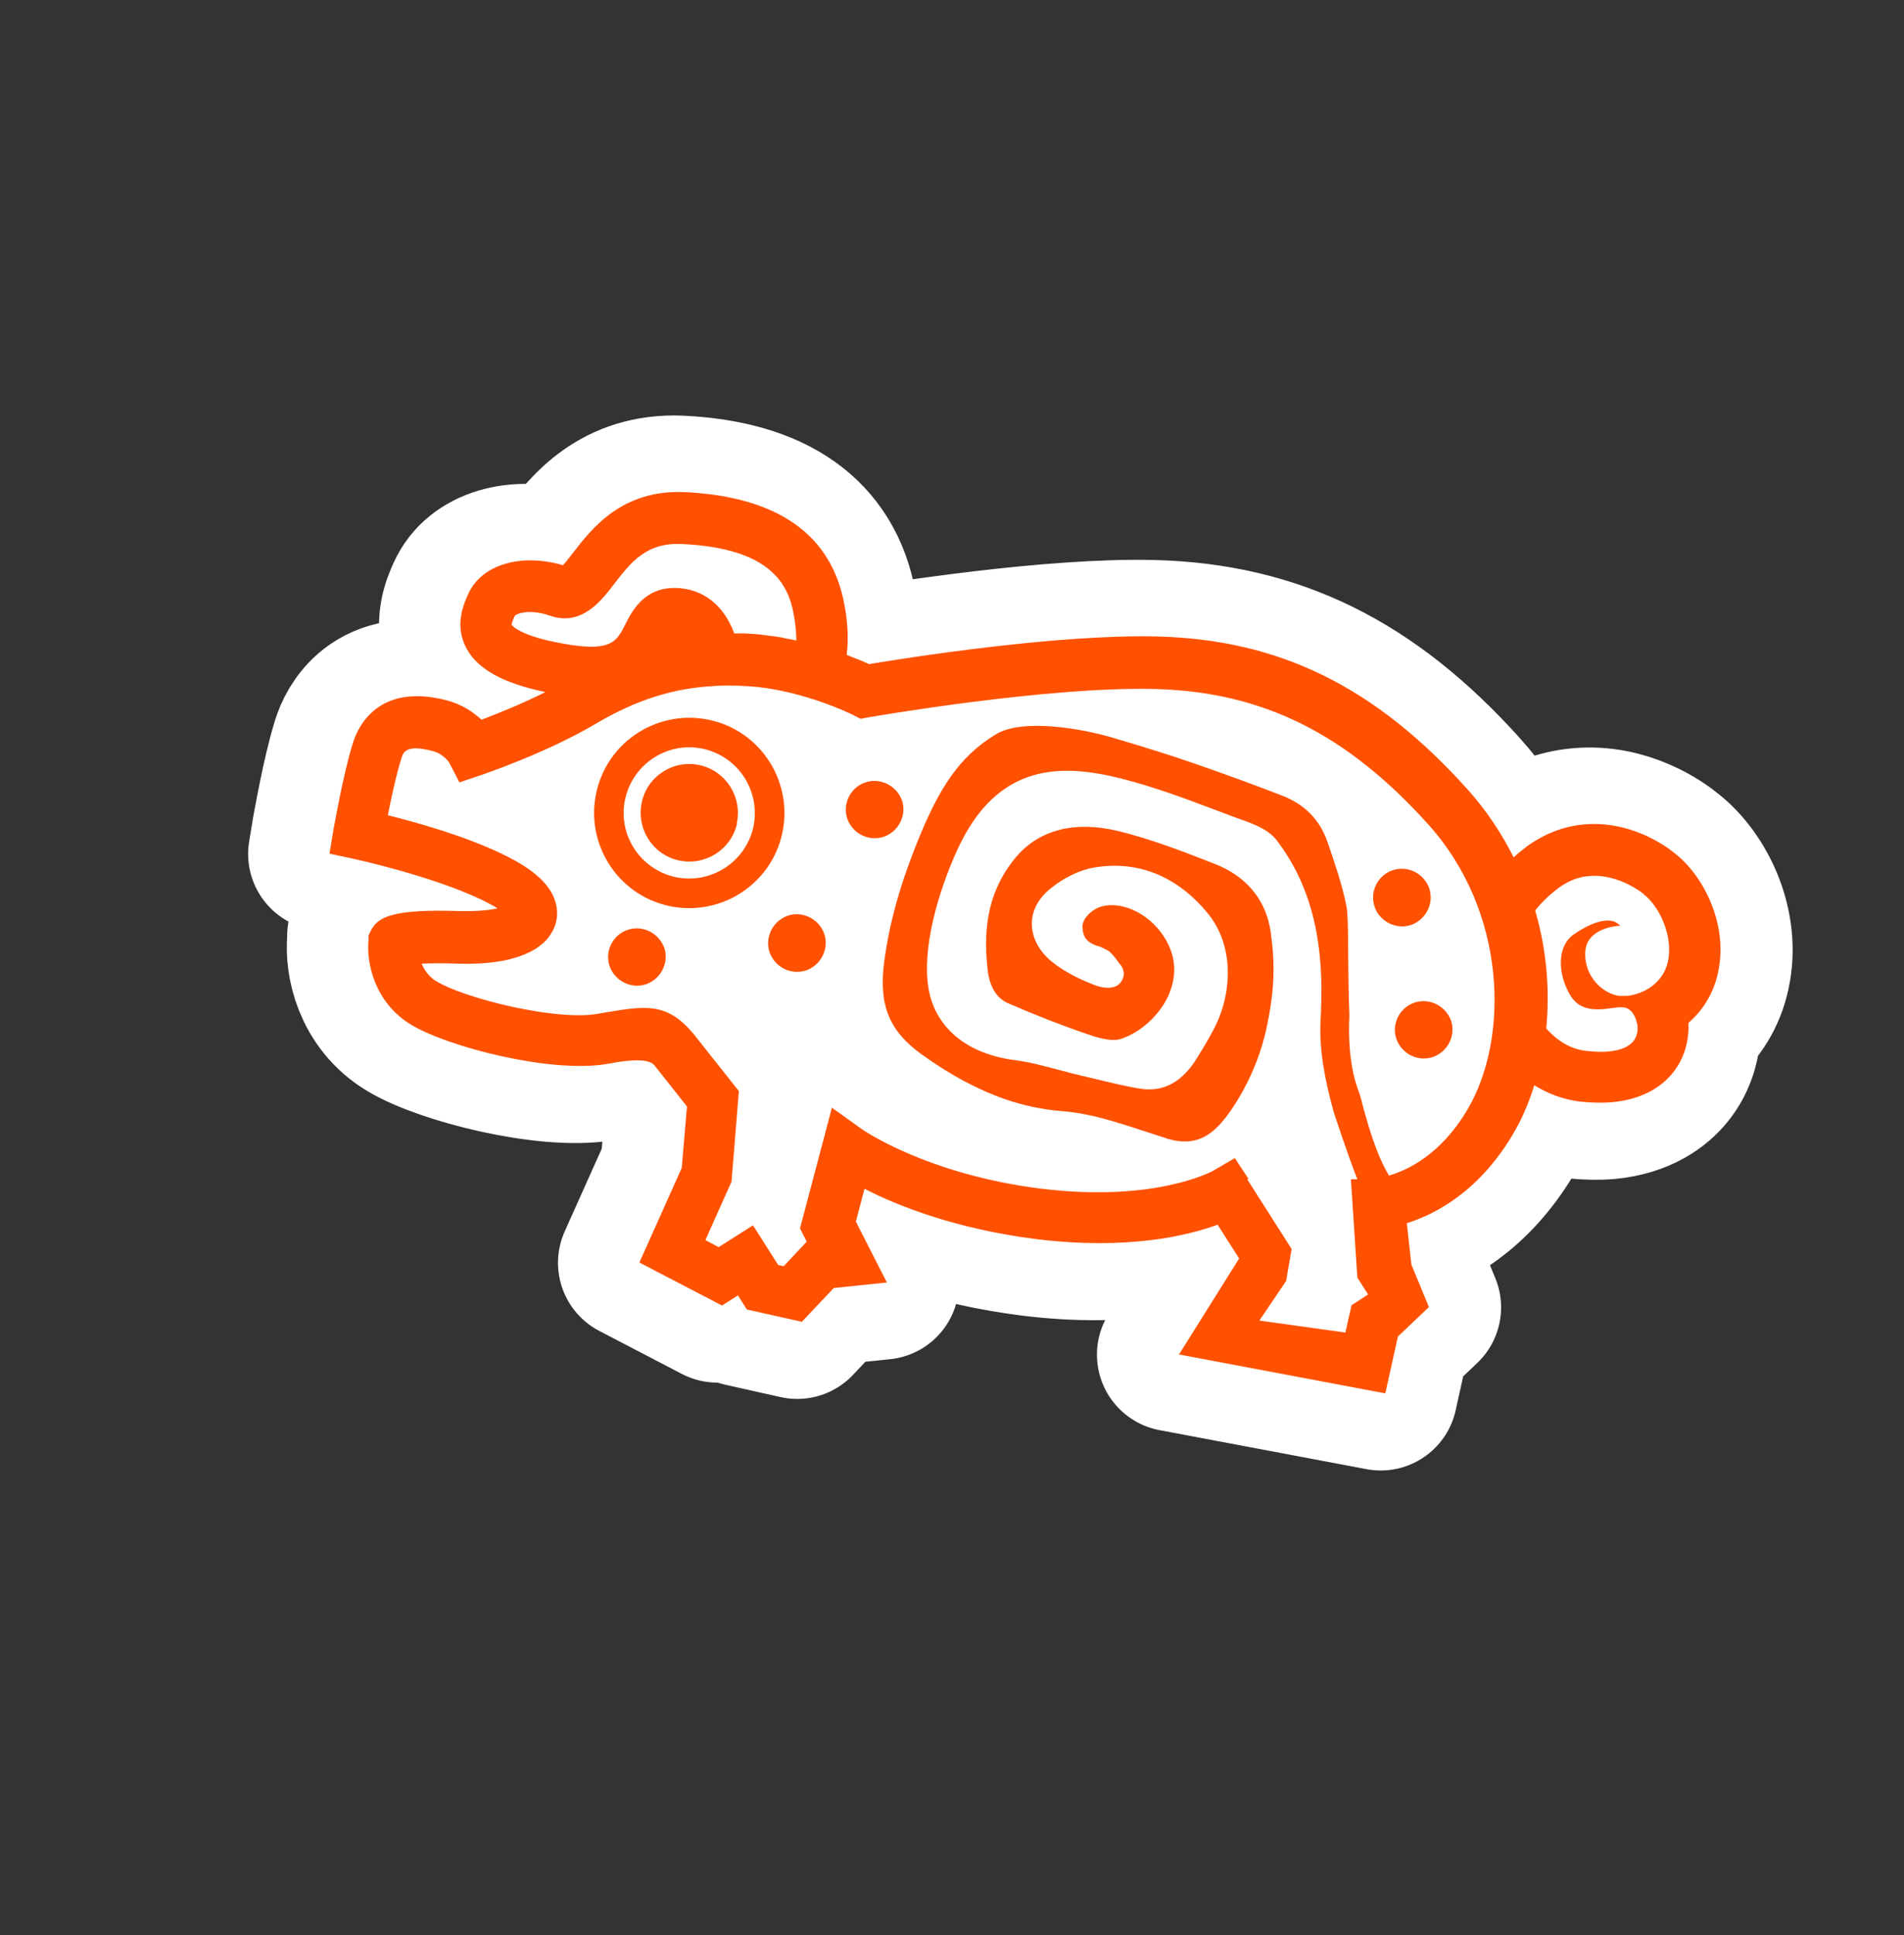
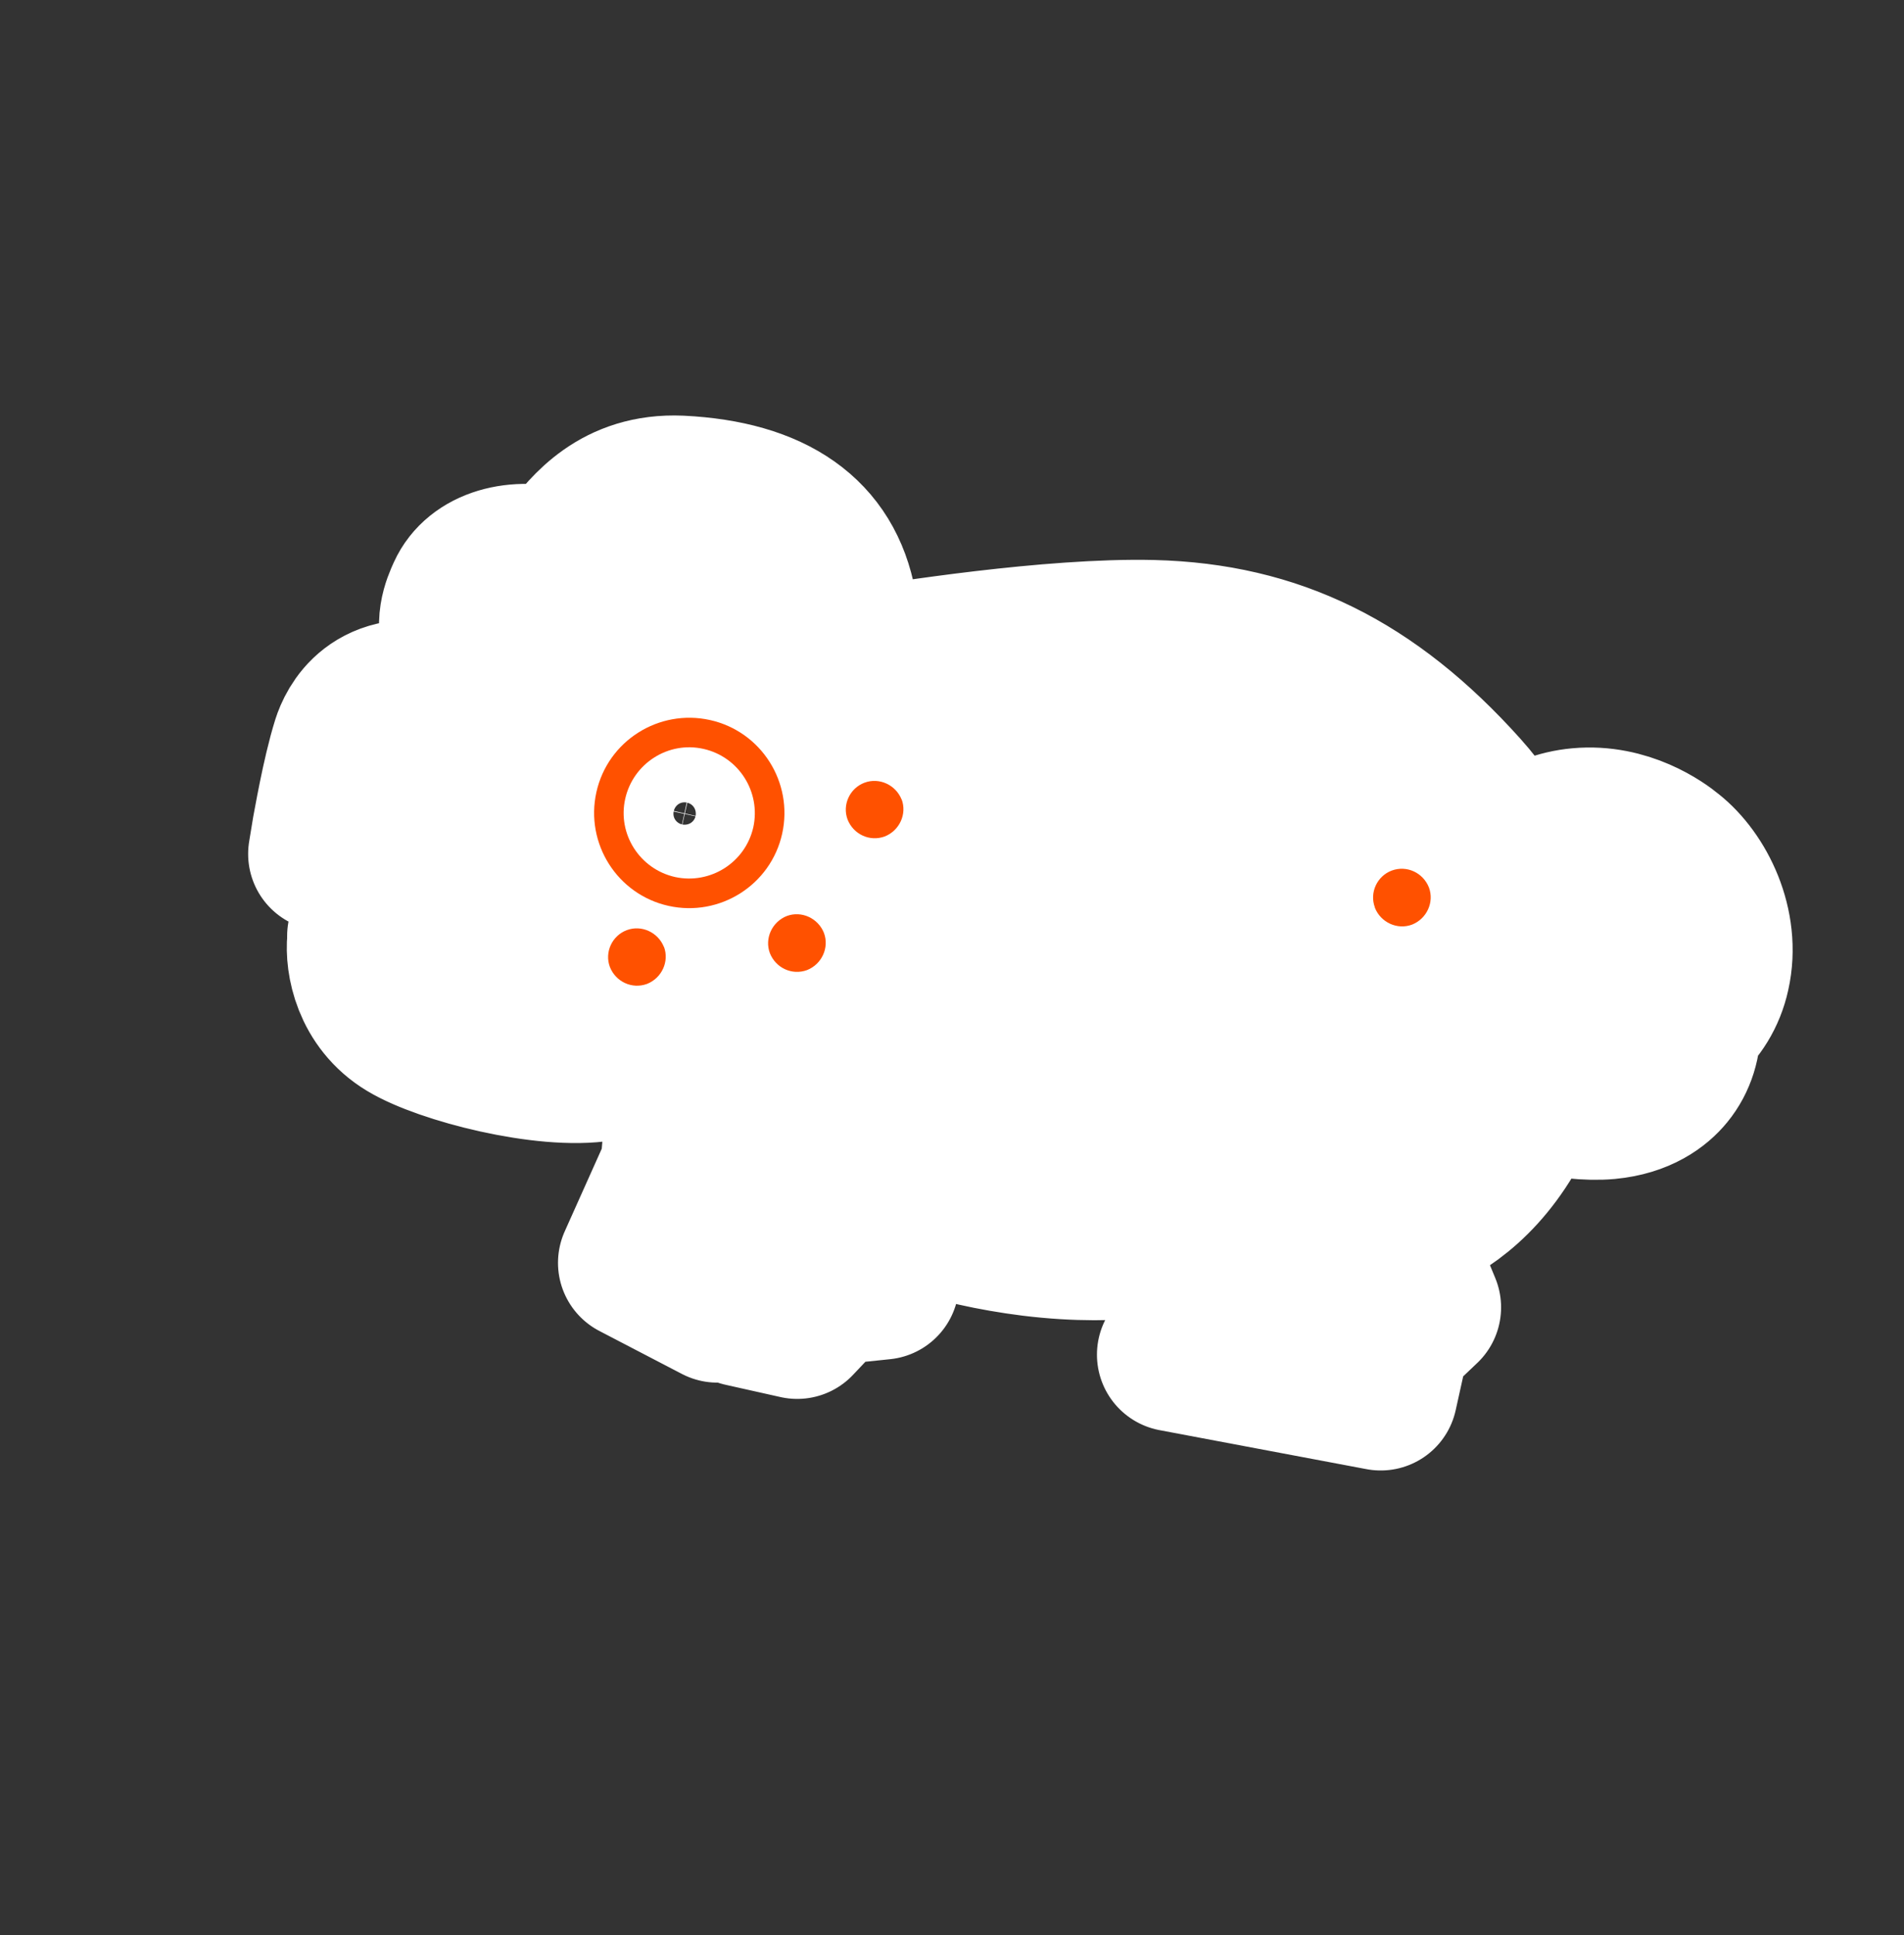
<svg xmlns="http://www.w3.org/2000/svg" id="Layer_1" viewBox="0 0 62 63">
  <rect x="0" y="0" width="62" height="63" fill="#333333" stroke="none" />
  <defs>
    <style>      .st0 {        fill: #fff;        stroke: #fff;        stroke-linecap: round;        stroke-linejoin: round;        stroke-width: 5px;      }      .st1 {        fill: #ff5100;      }    </style>
  </defs>
  <g>
    <path class="st0" d="M38.22,44.1l6.74,1.27.41-1.85,1.01-.96-.57-1.38-.15-1.35c.9-.28,2.33-1.01,3.44-2.87.29-.48.53-1.03.71-1.62.44.27.93.46,1.47.53.39.04.75.05,1.08.02,1.05-.1,1.64-.56,1.95-.94.37-.45.55-1.04.52-1.64.45-.39.81-.93.96-1.62.35-1.56-.45-3.15-1.39-3.89-.3-.25-1.46-1.09-2.98-.95-.66.06-1.27.3-1.83.7-.16.12-.31.24-.45.37-.39-.77-.88-1.52-1.5-2.21-3-3.34-6.12-4.88-10.11-4.98-3.27-.08-8.19.7-9.38.9-.17-.08-.42-.18-.73-.3.06-.48.04-1.03-.07-1.62-.42-2.3-2.17-3.53-5.2-3.68-2.05-.09-3.03,1.19-3.62,1.95-.11.14-.25.33-.35.43-1.37-.4-2.65-.02-3.08.93-.14.31-.47,1.02-.06,1.78.37.68,1.19,1.13,2.57,1.42-.78.39-1.58.71-2.08.9-.26-.24-.63-.5-1.13-.63-2.25-.59-2.9.89-3.05,1.36-.34,1.08-.62,2.77-.64,2.84l-.13.79.79.17s2.5.54,4.14,1.32c.23.11.41.21.54.29-.25.06-.64.1-1.22.09-2.17-.07-2.69.17-2.92.67l-.06.13v.15c-.07.67.16,2.01,1.39,2.75,1.19.72,4.52,1.58,6.35,1.28l.28-.05q1.07-.18,1.29.09l1.06,1.34-.17,2-1.38,3.08,2.69,1.4.52-.33.29.46,1.79.4,1.04-1.1,1.73-.18-1.01-1.98.28-1.07c1.07.55,2.97,1.31,5.61,1.64,2.95.36,4.9-.11,5.89-.47l.7,1.1-1.95,3.11ZM25.36,20.78s0,0-.01,0c-.19-.03-.38-.06-.56-.08-.05,0-.09-.01-.14-.02-.18-.02-.37-.03-.55-.04-.11,0-.22,0-.34,0-.34-.92-1.02-1.46-1.91-1.48-1.03-.02-1.43.77-1.64,1.19-.27.53-.44.87-1.8.66-1.66-.26-1.9-.65-1.9-.65,0-.06.07-.22.1-.29.07-.08.49-.24,1.17,0,1.01.34,1.65-.49,2.07-1.04.54-.7,1.04-1.36,2.22-1.3,2.87.14,3.45,1.3,3.63,2.31.06.33.08.61.08.83-.14-.03-.28-.06-.42-.08ZM53.36,29.11c.51.38.99,1.37.8,2.21-.16.72-.82,1.06-1.33,1.11-.09,0-.17,0-.25,0-.51-.06-1.15-.61-1.11-1.43.04-.71.85-.83,1.08-.85.04,0,.06,0,.06,0-.12-.14-.29-.19-.49-.17-.31.03-.68.21-1.01.44-.56.38-.55,1.26-.14,1.97.27.47.71.5,1.11.47.17-.02.33-.04.48-.06.03,0,.05,0,.08,0,.46-.02.53.6.53.6.05.49-.29.78-.94.84-.21.02-.46.01-.74-.02-.52-.06-.95-.35-1.29-.73.12-1.23.02-2.54-.36-3.84.2-.25.45-.5.77-.74.33-.24.67-.36.99-.38.97-.09,1.78.59,1.78.59ZM40.5,38.39l-.44-.67-.7.41s-1.84,1.04-5.58.59c-3.74-.46-5.83-1.92-5.85-1.93l-.99-.71-1.04,3.93.22.43-.75.8-.18-.04-.82-1.29-1.12.71-.43-.23.85-1.9.24-2.95-1.49-1.88c-.86-1.01-1.53-.9-2.86-.68l-.28.05c-1.37.22-4.3-.51-5.21-1.06-.26-.15-.4-.37-.49-.58.26-.01.64-.02,1.16,0,2.12.07,2.82-.59,3.05-.97.14-.21.25-.53.18-.9-.12-.64-.68-1.18-1.77-1.7-1.22-.59-2.79-1.03-3.72-1.26.11-.56.27-1.31.44-1.85.06-.2.15-.47,1.02-.24.37.1.54.38.54.38l.33.64.68-.23c.09-.03,2.14-.72,3.78-1.69,1.31-.77,2.5-1.15,3.87-1.22.28-.02.58-.02.88,0,.66.02,1.38.15,2.14.38h0c.86.26,1.46.56,1.46.56l.25.13.27-.05c.06-.01,5.81-1.01,9.32-.92,3.5.09,6.24,1.45,8.91,4.42,2.55,2.84,2.64,6.95,1.26,9.28-.88,1.48-1.97,1.97-2.55,2.14-.56-.92-.9-2.52-.96-2.67-.19-.47-.39-1.28-.33-2.54-.03-.76-.03-1.46-.04-2.03,0-.71-.01-1.28-.05-1.5-.13-.71-.43-1.55-.58-2l-.05-.14c-.25-.71-.73-1.2-1.47-1.49-.88-.34-1.83-.69-2.93-1.07-.75-.26-1.56-.51-2.57-.81-.93-.28-2.94-.66-3.83-.11-.61.37-1.08.83-1.46,1.37-.38.54-.68,1.15-.97,1.84-.67,1.61-1.03,2.91-1.2,4.21-.18,1.4.17,2.24,1.23,3,.92.66,1.81,1.14,2.7,1.45.61.21,1.23.34,1.84.39.94.07,1.8.36,2.63.63.28.09.55.18.83.27.66.2,1.18.07,1.65-.41.45-.46,1.25-1.69,1.57-3.18.26-1.22.29-2.04.14-3.13-.15-1.05-.78-1.82-1.83-2.23-1.02-.4-2.08-.81-3.15-1.07-1.38-.33-2.56-.06-3.34.88-.82,1-1.07,2.16-.9,3.64.07.6.32.94.67,1.09.87.38,1.74.72,2.59,1.01.23.08.76.26,1.08.15.65-.21,1.28-.79,1.56-1.44.16-.37.3-.95,0-1.6-.39-.86-1.33-1.44-2.11-1.29-.38.07-.73.43-.7.7.01.16.04.33.2.46.08.06.2.13.35.16.01.01.25.1.33.17.11.1.2.22.28.33.03.04.07.09.1.13.04.05.06.11.08.21.02.09-.01.15-.03.21-.04.12-.15.21-.21.24-.21.1-.49.05-.7-.03-.44-.17-.99-.42-1.43-.79-.4-.34-.62-.77-.62-1.21,0-.42.21-.82.59-1.13.46-.38,1.01-.64,1.51-.71,1.38-.21,2.63.3,3.61,1.48.89,1.06.79,2.57.31,3.6-.19.4-.43.79-.64,1.13-.47.77-1.07,1.1-1.78,1.01-.48-.07-.96-.19-1.42-.3-.17-.04-.34-.08-.51-.12-.25-.06-.5-.12-.75-.19-.49-.13-.99-.27-1.49-.33-1.78-.24-2.61-1.26-2.79-2.31-.23-1.3.3-3.16.95-4.57,1.31-2.83,3.41-2.77,5.34-2.28,1.03.26,2.05.64,3.03,1.01.23.09.46.17.69.26l.14.05c.43.15.91.33,1.18.68,1.09,1.43,1.44,3.05,1.46,4.79,0,.38-.01.76-.03,1.13-.04.91.13,1.84.43,2.93.03.09.44,1.35.77,2.19h-.21s.21,3.2.21,3.2l.35.55-.54.35-.2.89-2.8-.39.87-1.29.18-1.04-1.44-2.26Z" />
    <path class="st0" d="M25.32,27.16c.37-1.67-.68-3.33-2.35-3.7-1.67-.37-3.33.68-3.7,2.35-.37,1.67.68,3.33,2.35,3.7,1.67.37,3.33-.68,3.7-2.35ZM21.83,28.57c-1.15-.26-1.88-1.4-1.62-2.55.26-1.15,1.4-1.88,2.55-1.62,1.15.26,1.87,1.4,1.62,2.55-.26,1.15-1.4,1.87-2.55,1.62Z" />
-     <path class="st0" d="M23.84,26.83c-.19.85-1.04,1.39-1.9,1.2-.85-.19-1.39-1.04-1.2-1.9.19-.86,1.04-1.39,1.89-1.2.85.19,1.39,1.04,1.2,1.9" />
    <path class="st0" d="M21.46,30.84c.18.48-.07,1.02-.55,1.21-.49.18-1.02-.07-1.21-.55-.18-.48.07-1.02.55-1.2.48-.18,1.02.07,1.21.55" />
    <path class="st0" d="M26.67,30.39c.18.48-.07,1.02-.55,1.21-.49.18-1.02-.07-1.21-.55-.18-.48.07-1.02.55-1.21.48-.18,1.02.07,1.21.55" />
    <path class="st0" d="M29.21,26.04c.18.48-.07,1.02-.55,1.21-.49.18-1.02-.07-1.21-.55-.18-.48.07-1.02.55-1.2.48-.18,1.02.07,1.21.55" />
    <path class="st0" d="M47.08,33.2c.18.48-.07,1.02-.55,1.21-.49.18-1.02-.07-1.21-.55-.18-.48.07-1.02.55-1.2.48-.18,1.02.07,1.21.55" />
    <path class="st0" d="M44.61,29.56c-.18-.48.07-1.02.55-1.2.49-.18,1.02.07,1.21.55.18.48-.07,1.02-.55,1.21-.48.18-1.02-.07-1.21-.55" />
  </g>
  <g>
-     <path class="st1" d="M38.37,44.09l6.74,1.27.41-1.85,1.01-.96-.57-1.38-.15-1.35c.9-.28,2.33-1.01,3.44-2.87.29-.48.53-1.03.71-1.62.44.27.93.46,1.47.53.39.04.75.05,1.08.02,1.05-.1,1.64-.56,1.95-.94.37-.45.55-1.04.52-1.64.45-.39.81-.93.96-1.62.35-1.56-.45-3.15-1.39-3.89-.3-.25-1.46-1.09-2.98-.95-.66.06-1.27.3-1.83.7-.16.12-.31.24-.45.37-.39-.77-.88-1.52-1.5-2.21-3-3.34-6.12-4.88-10.11-4.98-3.27-.08-8.19.7-9.38.9-.17-.08-.42-.18-.73-.3.06-.48.04-1.03-.07-1.62-.42-2.3-2.17-3.53-5.2-3.68-2.05-.09-3.03,1.19-3.62,1.95-.11.14-.25.33-.35.43-1.37-.4-2.65-.02-3.08.93-.14.31-.47,1.02-.06,1.78.37.68,1.19,1.13,2.57,1.42-.78.39-1.58.71-2.08.9-.26-.24-.63-.5-1.13-.63-2.25-.59-2.9.89-3.05,1.36-.34,1.08-.62,2.77-.64,2.84l-.13.79.79.17s2.5.54,4.14,1.32c.23.11.41.21.54.29-.25.06-.64.1-1.22.09-2.17-.07-2.69.17-2.92.67l-.06.13v.15c-.07.67.16,2.01,1.39,2.75,1.19.72,4.52,1.58,6.35,1.28l.28-.05q1.07-.18,1.29.09l1.06,1.34-.17,2-1.38,3.08,2.69,1.4.52-.33.29.46,1.79.4,1.04-1.1,1.73-.18-1.01-1.98.28-1.07c1.07.55,2.97,1.31,5.61,1.64,2.95.36,4.9-.11,5.89-.47l.7,1.1-1.95,3.11ZM25.51,20.76s0,0-.01,0c-.19-.03-.38-.06-.56-.08-.05,0-.09-.01-.14-.02-.18-.02-.37-.03-.55-.04-.11,0-.22,0-.34,0-.34-.92-1.02-1.46-1.91-1.48-1.03-.02-1.43.77-1.64,1.19-.27.53-.44.87-1.8.66-1.66-.26-1.9-.65-1.9-.65,0-.06.07-.22.1-.29.07-.08.49-.24,1.17,0,1.01.34,1.65-.49,2.07-1.04.54-.7,1.04-1.36,2.22-1.3,2.87.14,3.45,1.3,3.63,2.31.06.33.08.61.08.83-.14-.03-.28-.06-.42-.08ZM53.51,29.1c.51.38.99,1.37.8,2.21-.16.72-.82,1.06-1.33,1.11-.09,0-.17,0-.25,0-.51-.06-1.15-.61-1.11-1.43.04-.71.85-.83,1.08-.85.04,0,.06,0,.06,0-.12-.14-.29-.19-.49-.17-.31.03-.68.21-1.01.44-.56.38-.55,1.26-.14,1.97.27.47.71.5,1.11.47.17-.02.33-.04.48-.06.03,0,.05,0,.08,0,.46-.02.53.6.53.6.05.49-.29.78-.94.84-.21.02-.46.01-.74-.02-.52-.06-.95-.35-1.29-.73.12-1.23.02-2.54-.36-3.84.2-.25.45-.5.77-.74.33-.24.67-.36.99-.38.97-.09,1.78.59,1.78.59ZM40.65,38.37l-.44-.67-.7.41s-1.84,1.04-5.58.59c-3.74-.46-5.83-1.92-5.85-1.93l-.99-.71-1.04,3.93.22.43-.75.8-.18-.04-.82-1.29-1.12.71-.43-.23.85-1.9.24-2.95-1.49-1.88c-.86-1.01-1.53-.9-2.86-.68l-.28.05c-1.37.22-4.3-.51-5.21-1.06-.26-.15-.4-.37-.49-.58.26-.01.64-.02,1.16,0,2.12.07,2.82-.59,3.05-.97.14-.21.25-.53.18-.9-.12-.64-.68-1.18-1.77-1.7-1.22-.59-2.79-1.03-3.72-1.26.11-.56.27-1.31.44-1.85.06-.2.15-.47,1.02-.24.37.1.54.38.54.38l.33.64.68-.23c.09-.03,2.14-.72,3.78-1.69,1.31-.77,2.5-1.15,3.87-1.22.28-.02.58-.02.88,0,.66.02,1.38.15,2.14.38h0c.86.26,1.46.56,1.46.56l.25.13.27-.05c.06-.01,5.81-1.01,9.32-.92,3.5.09,6.24,1.45,8.91,4.42,2.55,2.84,2.64,6.95,1.26,9.28-.88,1.48-1.97,1.97-2.55,2.14-.56-.92-.9-2.52-.96-2.67-.19-.47-.39-1.28-.33-2.54-.03-.76-.03-1.46-.04-2.03,0-.71-.01-1.28-.05-1.5-.13-.71-.43-1.55-.58-2l-.05-.14c-.25-.71-.73-1.2-1.47-1.49-.88-.34-1.83-.69-2.93-1.07-.75-.26-1.56-.51-2.57-.81-.93-.28-2.94-.66-3.83-.11-.61.37-1.08.83-1.46,1.37-.38.54-.68,1.15-.97,1.84-.67,1.61-1.03,2.91-1.2,4.21-.18,1.4.17,2.24,1.23,3,.92.66,1.81,1.14,2.7,1.45.61.21,1.23.34,1.84.39.94.07,1.8.36,2.63.63.28.09.55.18.83.27.66.2,1.18.07,1.65-.41.45-.46,1.25-1.69,1.57-3.18.26-1.22.29-2.04.14-3.13-.15-1.05-.78-1.82-1.83-2.23-1.02-.4-2.08-.81-3.15-1.07-1.38-.33-2.56-.06-3.34.88-.82,1-1.07,2.16-.9,3.64.07.6.32.94.67,1.09.87.38,1.74.72,2.59,1.01.23.08.76.26,1.08.15.65-.21,1.28-.79,1.56-1.44.16-.37.3-.95,0-1.6-.39-.86-1.33-1.44-2.11-1.29-.38.07-.73.43-.7.7.01.16.04.33.2.46.08.06.2.13.35.16.01.01.25.1.33.17.11.1.2.22.28.33.03.04.07.09.1.13.04.05.06.11.08.21.02.09-.01.15-.03.21-.04.12-.15.21-.21.24-.21.1-.49.05-.7-.03-.44-.17-.99-.42-1.43-.79-.4-.34-.62-.77-.62-1.21,0-.42.21-.82.59-1.13.46-.38,1.01-.64,1.51-.71,1.38-.21,2.63.3,3.61,1.48.89,1.06.79,2.57.31,3.6-.19.4-.43.79-.64,1.13-.47.77-1.07,1.1-1.78,1.01-.48-.07-.96-.19-1.42-.3-.17-.04-.34-.08-.51-.12-.25-.06-.5-.12-.75-.19-.49-.13-.99-.27-1.49-.33-1.78-.24-2.61-1.26-2.79-2.31-.23-1.3.3-3.16.95-4.57,1.31-2.83,3.41-2.77,5.34-2.28,1.03.26,2.05.64,3.03,1.01.23.09.46.17.69.26l.14.05c.43.15.91.33,1.18.68,1.09,1.43,1.44,3.05,1.46,4.79,0,.38-.01.76-.03,1.13-.04.91.13,1.84.43,2.93.03.09.44,1.35.77,2.19h-.21s.21,3.2.21,3.2l.35.55-.54.35-.2.89-2.8-.39.87-1.29.18-1.04-1.44-2.26Z" />
    <path class="st1" d="M25.47,27.14c.37-1.67-.68-3.33-2.35-3.7-1.67-.37-3.33.68-3.7,2.35-.37,1.67.68,3.33,2.35,3.7,1.67.37,3.33-.68,3.7-2.35ZM21.98,28.55c-1.15-.26-1.88-1.4-1.62-2.55.26-1.15,1.4-1.88,2.55-1.62,1.15.26,1.87,1.4,1.62,2.55-.26,1.15-1.4,1.87-2.55,1.62Z" />
-     <path class="st1" d="M24,26.81c-.19.85-1.04,1.39-1.9,1.2-.85-.19-1.39-1.04-1.2-1.9.19-.86,1.04-1.39,1.89-1.2.85.19,1.39,1.04,1.2,1.9" />
    <path class="st1" d="M21.62,30.82c.18.48-.07,1.02-.55,1.21-.49.18-1.02-.07-1.21-.55-.18-.48.07-1.02.55-1.2.48-.18,1.02.07,1.21.55" />
    <path class="st1" d="M26.83,30.37c.18.48-.07,1.02-.55,1.21-.49.18-1.02-.07-1.21-.55-.18-.48.07-1.02.55-1.21.48-.18,1.02.07,1.21.55" />
    <path class="st1" d="M29.36,26.02c.18.48-.07,1.02-.55,1.21-.49.18-1.02-.07-1.21-.55-.18-.48.07-1.02.55-1.2.48-.18,1.02.07,1.21.55" />
-     <path class="st1" d="M47.24,33.19c.18.48-.07,1.02-.55,1.21-.49.18-1.02-.07-1.21-.55-.18-.48.07-1.02.55-1.2.48-.18,1.02.07,1.21.55" />
    <path class="st1" d="M44.77,29.54c-.18-.48.07-1.02.55-1.2.49-.18,1.02.07,1.21.55.18.48-.07,1.02-.55,1.21-.48.18-1.02-.07-1.21-.55" />
  </g>
</svg>